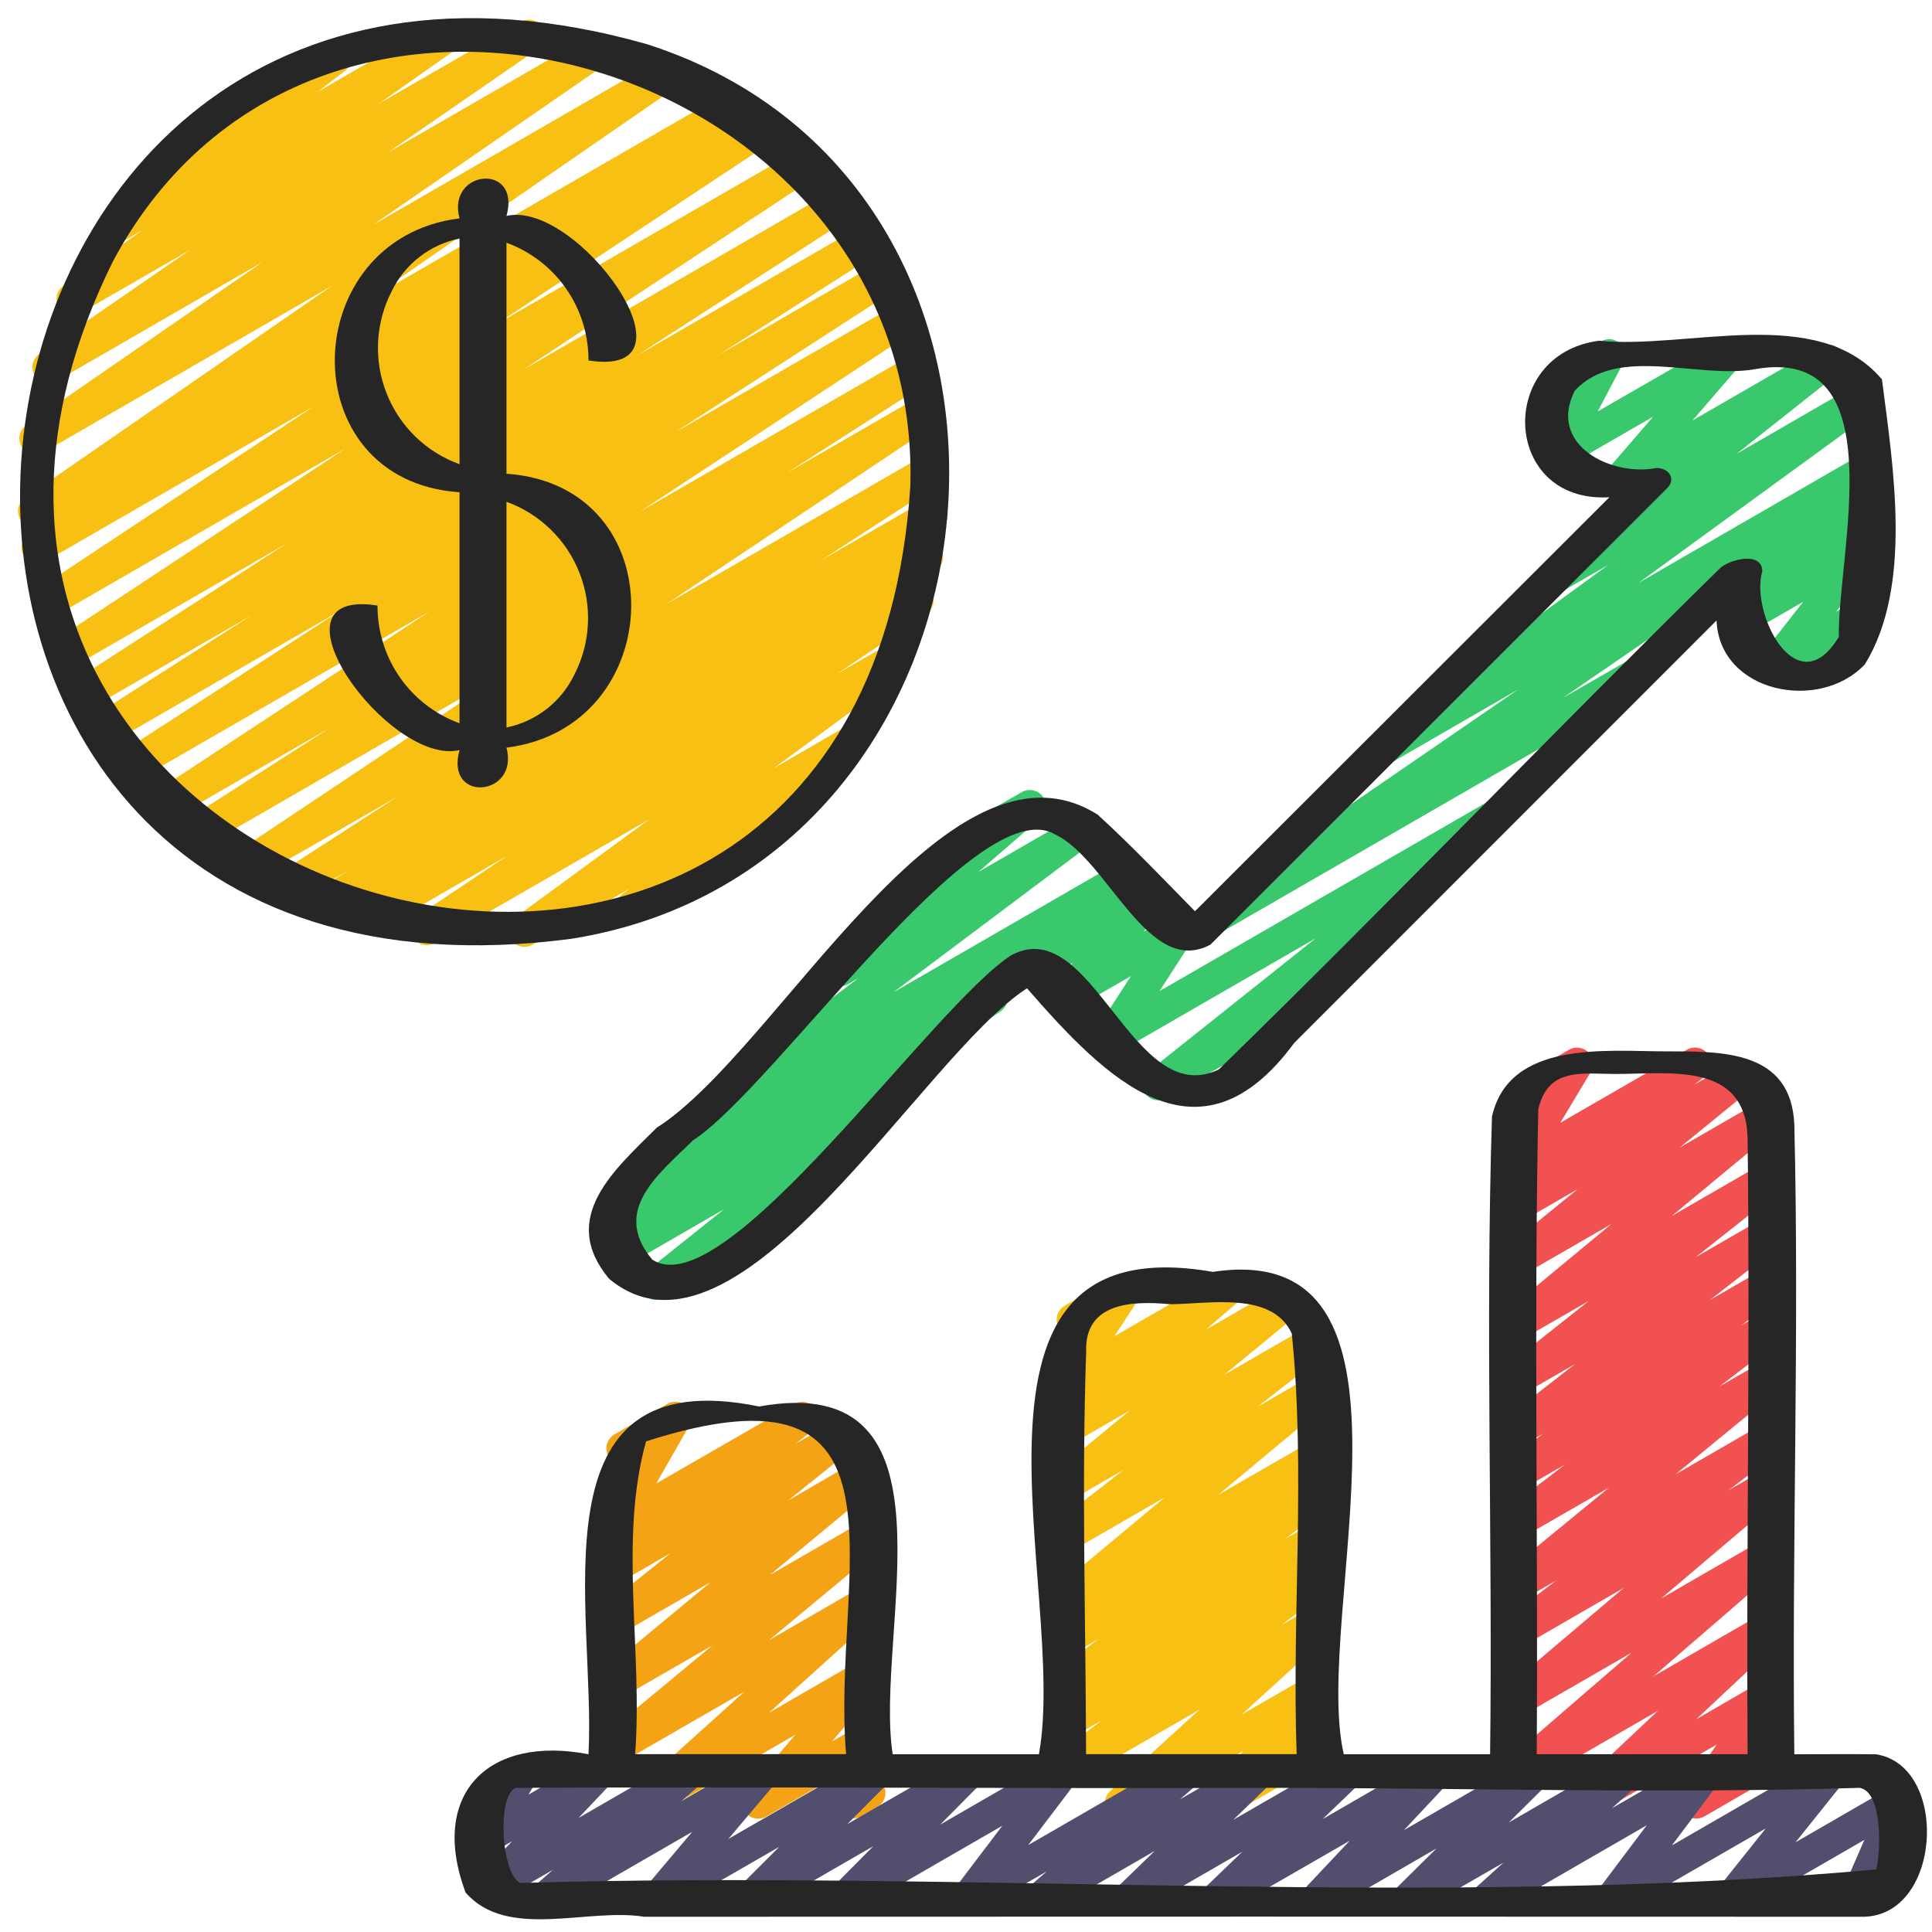
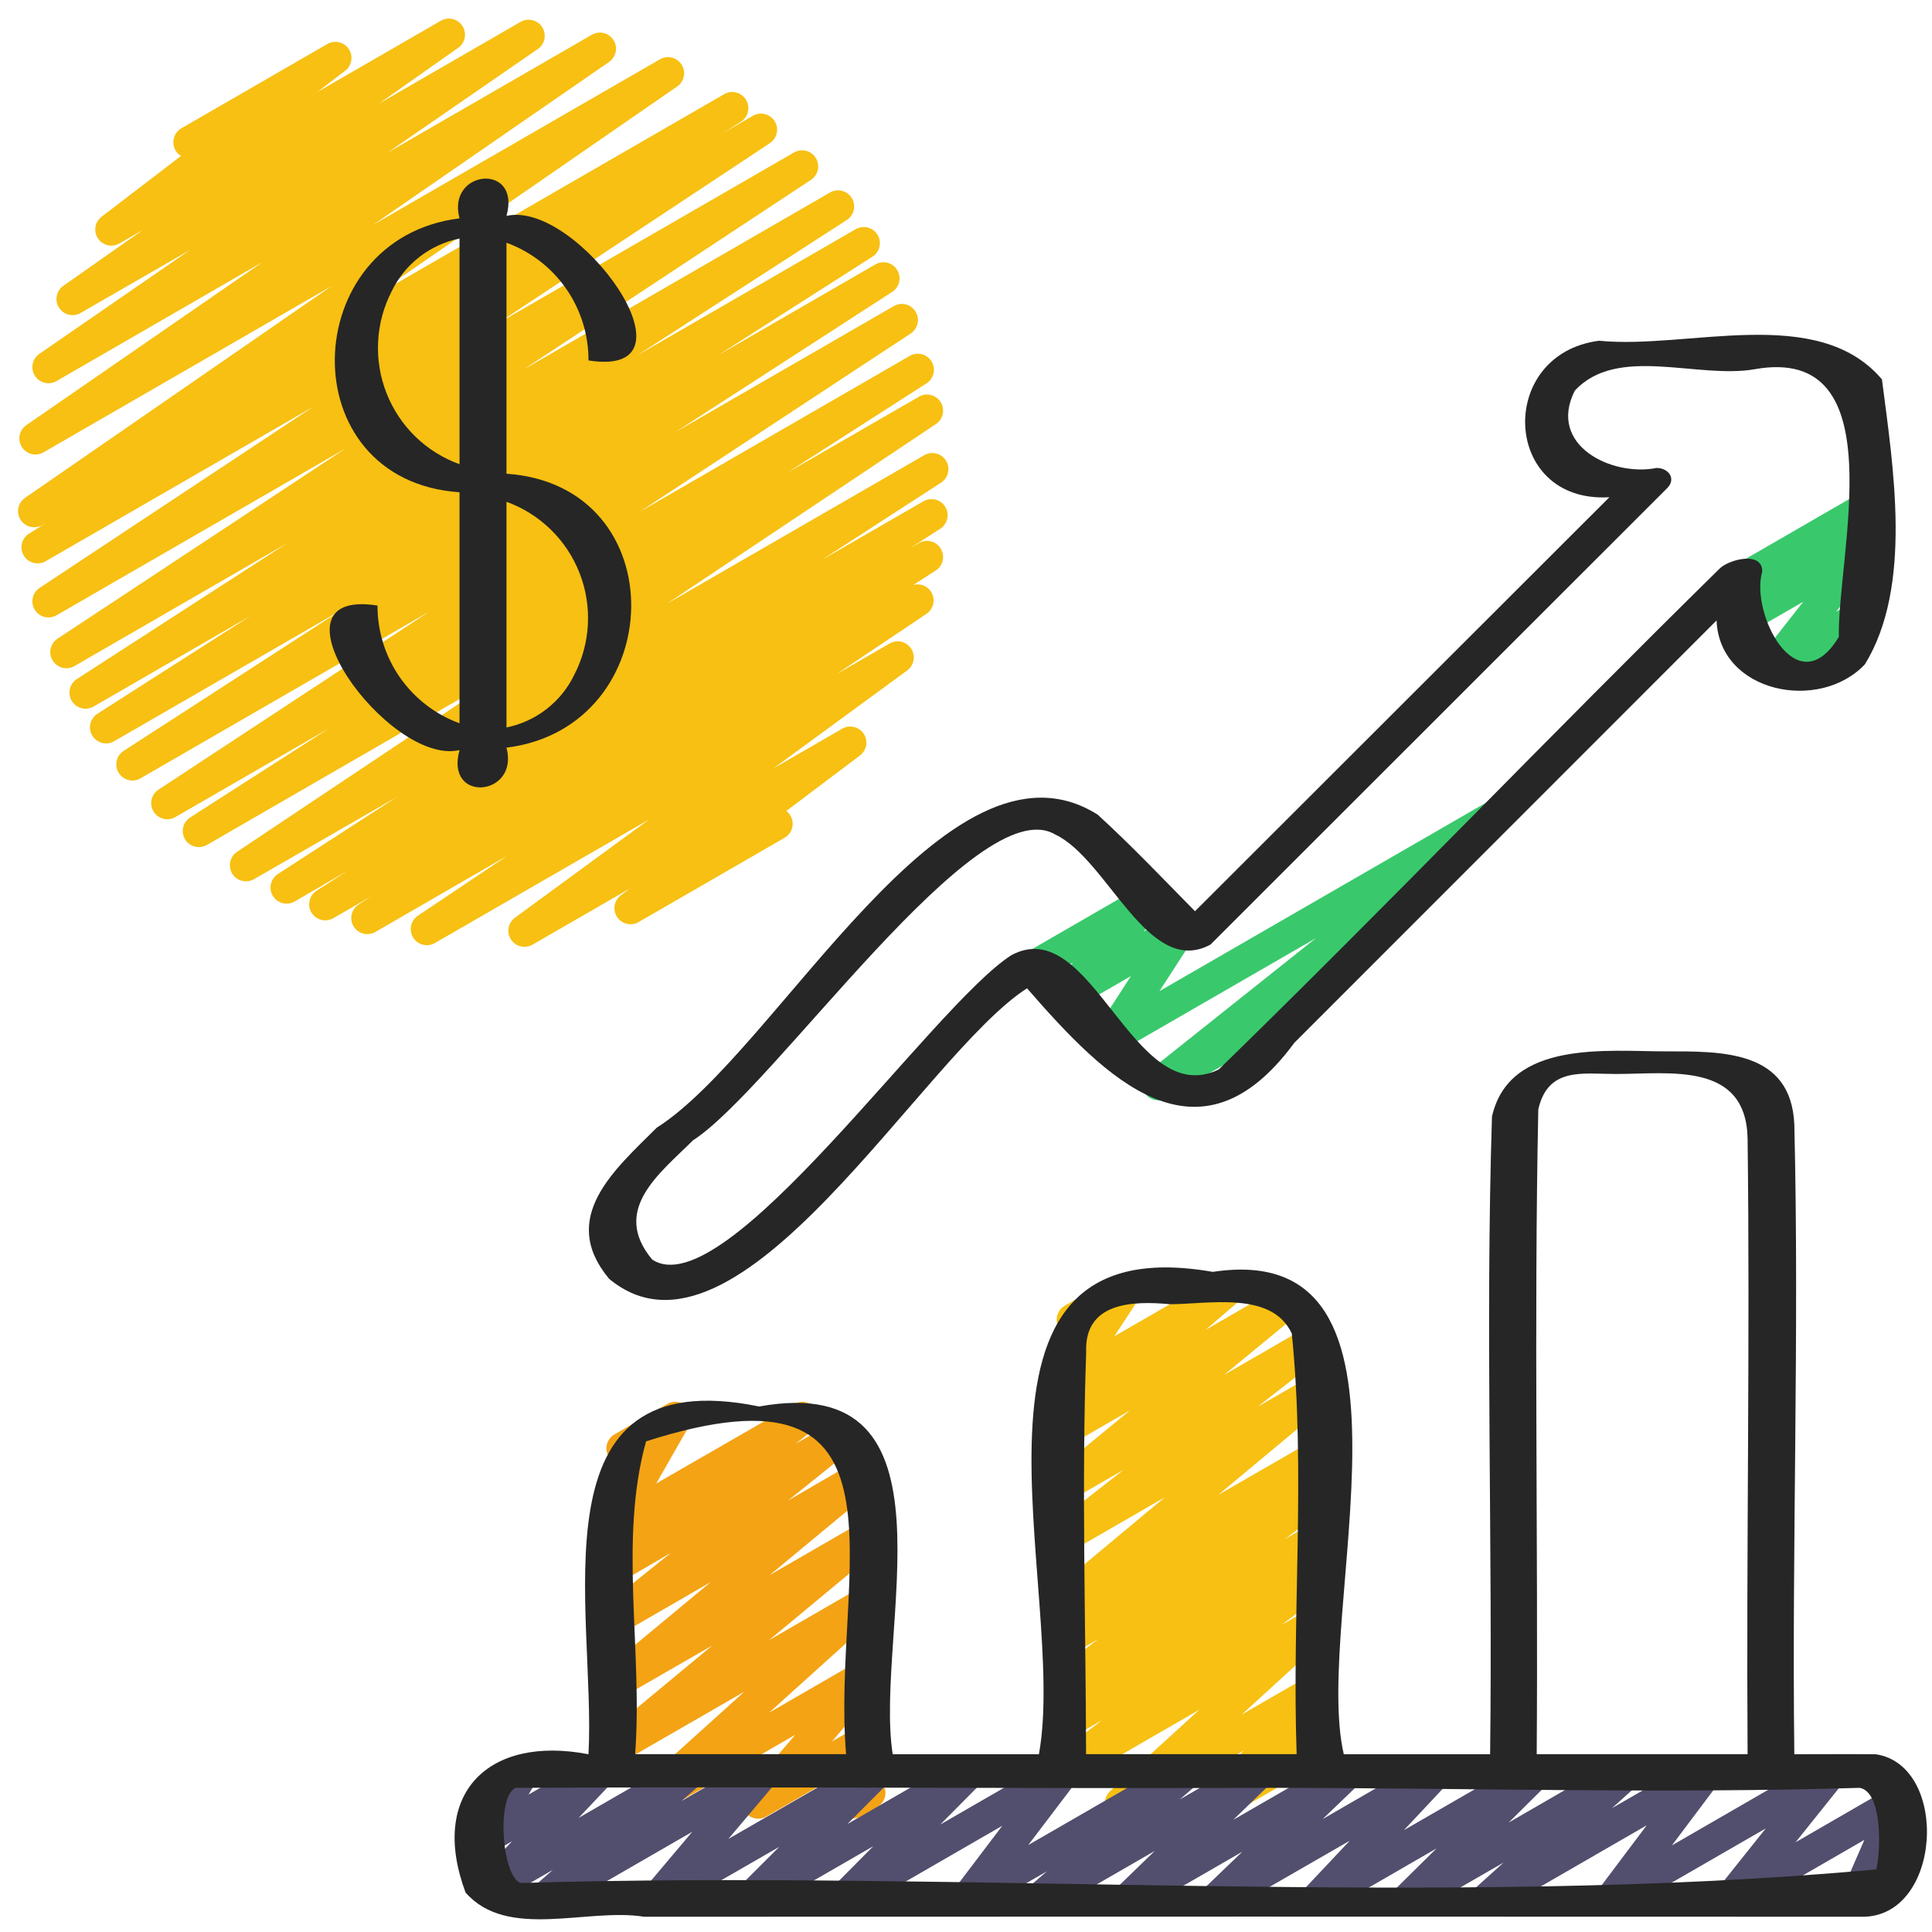
<svg xmlns="http://www.w3.org/2000/svg" width="65" height="65" viewBox="0 0 65 65" fill="none">
  <g clip-path="url(#clip0_88_1516)">
    <path d="M21.689 61.208C21.58 61.208 21.473 61.175 21.383 61.113C21.293 61.05 21.224 60.963 21.185 60.861C21.146 60.758 21.139 60.647 21.164 60.541C21.189 60.434 21.246 60.338 21.328 60.265L25.044 56.914L20.887 59.31C20.769 59.377 20.631 59.397 20.5 59.367C20.368 59.337 20.253 59.259 20.175 59.148C20.098 59.038 20.065 58.902 20.083 58.769C20.101 58.635 20.167 58.512 20.27 58.425L23.968 55.358L20.887 57.133C20.769 57.199 20.631 57.219 20.5 57.189C20.368 57.16 20.253 57.082 20.175 56.971C20.098 56.86 20.065 56.725 20.083 56.591C20.101 56.457 20.167 56.335 20.27 56.248L23.911 53.228L20.887 54.975C20.768 55.042 20.629 55.062 20.497 55.032C20.365 55.001 20.248 54.922 20.172 54.809C20.095 54.697 20.064 54.56 20.083 54.426C20.103 54.291 20.172 54.169 20.278 54.083L22.568 52.248L20.887 53.223C20.768 53.291 20.628 53.312 20.495 53.281C20.362 53.25 20.246 53.17 20.169 53.057C20.093 52.944 20.061 52.806 20.082 52.672C20.102 52.537 20.173 52.414 20.28 52.329L20.854 51.875C20.75 51.927 20.631 51.944 20.517 51.923C20.402 51.902 20.297 51.845 20.218 51.76C20.138 51.675 20.088 51.566 20.075 51.45C20.062 51.335 20.087 51.218 20.146 51.117L21.256 49.173L21.195 49.207C21.072 49.272 20.928 49.286 20.793 49.247C20.659 49.209 20.545 49.119 20.475 48.998C20.405 48.877 20.385 48.734 20.418 48.598C20.451 48.463 20.536 48.345 20.654 48.27L22.449 47.234C22.551 47.174 22.671 47.15 22.788 47.166C22.906 47.181 23.015 47.235 23.099 47.319C23.183 47.403 23.237 47.511 23.253 47.629C23.269 47.746 23.246 47.866 23.188 47.969L22.077 49.912L26.728 47.233C26.846 47.167 26.985 47.148 27.117 47.179C27.249 47.21 27.364 47.289 27.441 47.401C27.517 47.514 27.548 47.65 27.529 47.784C27.509 47.919 27.44 48.04 27.335 48.126L26.769 48.573L28.196 47.75C28.314 47.682 28.454 47.66 28.587 47.691C28.72 47.721 28.837 47.8 28.914 47.913C28.991 48.026 29.023 48.163 29.003 48.299C28.983 48.434 28.912 48.556 28.806 48.642L26.515 50.483L28.925 49.085C29.042 49.017 29.181 48.996 29.313 49.026C29.445 49.055 29.562 49.133 29.639 49.244C29.717 49.355 29.75 49.492 29.732 49.626C29.714 49.76 29.646 49.883 29.543 49.97L25.898 52.99L28.954 51.227C29.072 51.159 29.211 51.137 29.343 51.167C29.476 51.197 29.592 51.275 29.67 51.386C29.747 51.498 29.78 51.634 29.762 51.769C29.743 51.903 29.675 52.026 29.571 52.113L25.874 55.182L28.96 53.4C29.075 53.337 29.209 53.318 29.337 53.347C29.465 53.376 29.578 53.45 29.655 53.556C29.733 53.662 29.769 53.792 29.758 53.923C29.746 54.053 29.688 54.175 29.593 54.266L25.873 57.623L28.966 55.837C29.077 55.773 29.207 55.751 29.333 55.773C29.458 55.796 29.572 55.862 29.654 55.961C29.735 56.059 29.779 56.183 29.778 56.311C29.777 56.439 29.731 56.562 29.648 56.659L27.99 58.589L28.973 58.022C29.065 57.969 29.17 57.944 29.276 57.951C29.383 57.957 29.485 57.995 29.569 58.059C29.654 58.123 29.718 58.21 29.754 58.311C29.789 58.411 29.795 58.519 29.769 58.622L29.467 59.826C29.558 59.866 29.637 59.931 29.694 60.013C29.75 60.096 29.783 60.192 29.789 60.292C29.794 60.392 29.772 60.491 29.725 60.579C29.677 60.667 29.606 60.74 29.52 60.79L28.978 61.104C28.886 61.157 28.78 61.182 28.674 61.176C28.568 61.169 28.466 61.132 28.381 61.068C28.297 61.004 28.232 60.916 28.197 60.816C28.161 60.716 28.156 60.607 28.182 60.504L28.409 59.599L25.78 61.116C25.669 61.18 25.54 61.203 25.414 61.18C25.288 61.157 25.174 61.091 25.092 60.993C25.011 60.894 24.967 60.77 24.968 60.642C24.969 60.514 25.015 60.391 25.099 60.294L26.758 58.364L21.963 61.131C21.881 61.181 21.786 61.208 21.689 61.208Z" fill="#F4A314" />
    <path d="M37.715 61.201C37.606 61.2 37.499 61.167 37.41 61.105C37.32 61.044 37.251 60.956 37.211 60.854C37.172 60.753 37.164 60.642 37.189 60.535C37.214 60.429 37.27 60.333 37.351 60.259L40.352 57.521L36.053 60.002C35.934 60.07 35.793 60.09 35.659 60.059C35.525 60.027 35.408 59.945 35.332 59.831C35.256 59.716 35.227 59.577 35.25 59.441C35.273 59.305 35.347 59.183 35.456 59.1L37.081 57.872L36.052 58.465C35.932 58.534 35.791 58.553 35.656 58.521C35.522 58.488 35.405 58.406 35.33 58.29C35.255 58.174 35.227 58.034 35.251 57.898C35.276 57.762 35.352 57.641 35.463 57.559L35.912 57.234C35.791 57.264 35.663 57.252 35.55 57.199C35.436 57.145 35.345 57.054 35.291 56.941C35.237 56.828 35.224 56.7 35.254 56.579C35.284 56.457 35.355 56.35 35.455 56.275L36.959 55.142L36.053 55.665C35.933 55.733 35.791 55.753 35.657 55.72C35.523 55.688 35.407 55.605 35.331 55.489C35.256 55.373 35.228 55.233 35.252 55.097C35.277 54.962 35.353 54.84 35.464 54.758L35.89 54.449C35.772 54.473 35.649 54.457 35.541 54.403C35.433 54.349 35.346 54.261 35.294 54.153C35.242 54.044 35.228 53.921 35.254 53.803C35.279 53.686 35.343 53.58 35.436 53.503L39.189 50.375L36.053 52.184C35.934 52.25 35.795 52.27 35.663 52.238C35.531 52.206 35.416 52.126 35.34 52.013C35.264 51.901 35.233 51.763 35.254 51.629C35.275 51.495 35.345 51.373 35.451 51.288L37.808 49.447L36.053 50.459C35.936 50.525 35.798 50.545 35.667 50.514C35.536 50.484 35.421 50.406 35.344 50.295C35.267 50.184 35.235 50.049 35.252 49.916C35.27 49.782 35.336 49.66 35.439 49.573L38.014 47.452L36.053 48.584C35.936 48.652 35.798 48.673 35.666 48.644C35.534 48.615 35.418 48.538 35.34 48.428C35.262 48.318 35.228 48.182 35.245 48.048C35.261 47.914 35.328 47.791 35.43 47.703L36.553 46.74L36.053 47.029C35.948 47.091 35.825 47.115 35.704 47.097C35.583 47.08 35.472 47.021 35.389 46.931C35.306 46.843 35.254 46.728 35.243 46.607C35.233 46.486 35.263 46.365 35.33 46.263L36.208 44.928C36.082 44.956 35.95 44.938 35.836 44.877C35.722 44.815 35.634 44.716 35.587 44.595C35.54 44.475 35.538 44.342 35.581 44.22C35.623 44.098 35.708 43.995 35.82 43.93L37.615 42.895C37.721 42.834 37.844 42.81 37.964 42.828C38.085 42.846 38.196 42.903 38.279 42.992C38.363 43.081 38.414 43.195 38.425 43.316C38.436 43.437 38.406 43.559 38.339 43.66L37.491 44.958L41.058 42.9C41.175 42.834 41.312 42.813 41.443 42.843C41.574 42.872 41.69 42.949 41.767 43.058C41.845 43.168 41.879 43.302 41.863 43.435C41.847 43.569 41.782 43.691 41.681 43.78L40.559 44.743L43.145 43.25C43.262 43.183 43.401 43.163 43.532 43.193C43.664 43.223 43.78 43.301 43.857 43.412C43.934 43.523 43.967 43.659 43.949 43.793C43.931 43.927 43.864 44.049 43.76 44.136L41.181 46.258L44.062 44.595C44.181 44.529 44.32 44.51 44.452 44.542C44.584 44.574 44.7 44.654 44.776 44.766C44.851 44.879 44.882 45.016 44.861 45.151C44.841 45.285 44.771 45.406 44.665 45.491L42.306 47.333L44.116 46.288C44.234 46.221 44.371 46.201 44.503 46.231C44.634 46.261 44.749 46.339 44.827 46.449C44.904 46.56 44.937 46.695 44.92 46.828C44.903 46.962 44.836 47.084 44.734 47.172L40.981 50.298L44.123 48.487C44.243 48.419 44.385 48.399 44.519 48.431C44.653 48.464 44.77 48.547 44.845 48.662C44.92 48.778 44.948 48.918 44.924 49.054C44.899 49.19 44.823 49.312 44.712 49.394L44.29 49.7C44.41 49.675 44.536 49.693 44.645 49.749C44.755 49.805 44.842 49.897 44.892 50.009C44.943 50.121 44.953 50.247 44.923 50.366C44.892 50.485 44.822 50.59 44.723 50.664L43.225 51.783L44.132 51.259C44.252 51.191 44.393 51.171 44.528 51.203C44.662 51.236 44.778 51.319 44.854 51.435C44.929 51.55 44.957 51.691 44.932 51.827C44.908 51.962 44.832 52.084 44.721 52.166L44.272 52.491C44.394 52.459 44.522 52.471 44.636 52.524C44.75 52.577 44.842 52.668 44.896 52.781C44.95 52.894 44.964 53.022 44.934 53.144C44.904 53.265 44.833 53.373 44.733 53.448L43.108 54.676L44.139 54.081C44.255 54.017 44.389 53.997 44.518 54.025C44.647 54.053 44.761 54.127 44.84 54.234C44.918 54.34 44.954 54.471 44.942 54.603C44.931 54.734 44.871 54.857 44.775 54.948L41.776 57.685L44.144 56.318C44.255 56.254 44.385 56.231 44.512 56.254C44.638 56.277 44.752 56.344 44.834 56.443C44.915 56.543 44.959 56.668 44.957 56.796C44.955 56.925 44.907 57.048 44.822 57.145L43.606 58.529L44.148 58.217C44.242 58.163 44.35 58.138 44.458 58.146C44.566 58.153 44.669 58.193 44.755 58.26C44.84 58.328 44.903 58.419 44.936 58.522C44.968 58.625 44.97 58.736 44.939 58.84L44.652 59.802C44.741 59.844 44.818 59.91 44.873 59.992C44.928 60.075 44.959 60.171 44.963 60.27C44.968 60.369 44.944 60.467 44.897 60.554C44.849 60.64 44.779 60.712 44.693 60.762L44.112 61.097C44.018 61.151 43.91 61.176 43.802 61.168C43.694 61.16 43.591 61.12 43.505 61.053C43.42 60.986 43.357 60.895 43.324 60.792C43.291 60.689 43.29 60.578 43.321 60.474L43.512 59.835L41.305 61.108C41.194 61.172 41.063 61.195 40.937 61.172C40.81 61.149 40.696 61.082 40.615 60.983C40.533 60.883 40.49 60.758 40.492 60.63C40.494 60.501 40.542 60.377 40.627 60.281L41.84 58.899L37.992 61.121C37.909 61.172 37.813 61.2 37.715 61.201Z" fill="#F7C012" />
-     <path d="M53.273 61.2C53.164 61.2 53.059 61.167 52.969 61.106C52.879 61.045 52.81 60.958 52.77 60.857C52.73 60.757 52.722 60.646 52.745 60.54C52.769 60.434 52.824 60.338 52.903 60.264L55.783 57.555L51.22 60.193C51.103 60.259 50.967 60.279 50.836 60.25C50.706 60.221 50.59 60.145 50.513 60.036C50.435 59.927 50.4 59.793 50.416 59.66C50.431 59.527 50.495 59.404 50.595 59.316L54.893 55.603L51.22 57.722C51.103 57.79 50.965 57.812 50.833 57.783C50.701 57.754 50.584 57.677 50.506 57.566C50.428 57.455 50.394 57.319 50.412 57.185C50.429 57.051 50.496 56.928 50.599 56.84L54.63 53.423L51.22 55.392C51.101 55.458 50.961 55.477 50.828 55.445C50.696 55.413 50.58 55.332 50.505 55.218C50.429 55.105 50.4 54.966 50.422 54.832C50.444 54.697 50.516 54.575 50.623 54.492L52.356 53.174L51.218 53.831C51.1 53.898 50.962 53.918 50.83 53.888C50.698 53.858 50.582 53.78 50.505 53.668C50.428 53.557 50.395 53.421 50.413 53.287C50.432 53.153 50.499 53.03 50.604 52.944L54.131 50.05L51.22 51.728C51.101 51.795 50.961 51.815 50.828 51.783C50.696 51.751 50.58 51.67 50.504 51.557C50.428 51.444 50.398 51.306 50.419 51.171C50.441 51.036 50.513 50.914 50.62 50.83L52.65 49.275L51.222 50.099C51.103 50.168 50.961 50.188 50.827 50.157C50.693 50.125 50.575 50.043 50.499 49.928C50.423 49.813 50.394 49.673 50.418 49.537C50.441 49.401 50.516 49.279 50.626 49.196L51.926 48.228L51.227 48.632C51.108 48.7 50.968 48.72 50.834 48.689C50.701 48.657 50.585 48.577 50.508 48.463C50.432 48.35 50.402 48.212 50.423 48.076C50.445 47.941 50.517 47.819 50.624 47.735L52.989 45.893L51.227 46.91C51.108 46.978 50.968 46.999 50.835 46.968C50.702 46.938 50.586 46.858 50.509 46.745C50.432 46.632 50.401 46.494 50.422 46.359C50.442 46.224 50.513 46.102 50.62 46.017L53.455 43.767L51.22 45.057C51.102 45.125 50.964 45.146 50.831 45.116C50.699 45.087 50.582 45.008 50.505 44.897C50.427 44.786 50.394 44.649 50.413 44.515C50.431 44.38 50.499 44.257 50.604 44.171L54.214 41.181L51.22 42.908C51.102 42.975 50.964 42.995 50.831 42.965C50.699 42.935 50.583 42.857 50.506 42.745C50.429 42.633 50.396 42.497 50.415 42.362C50.434 42.228 50.502 42.105 50.607 42.019L53.083 40.005L51.225 41.077C51.107 41.143 50.968 41.163 50.836 41.131C50.705 41.1 50.589 41.021 50.513 40.909C50.437 40.797 50.405 40.66 50.425 40.526C50.444 40.392 50.514 40.27 50.619 40.184L51.08 39.817C50.977 39.841 50.868 39.835 50.769 39.798C50.669 39.761 50.582 39.695 50.519 39.61C50.456 39.524 50.42 39.421 50.415 39.315C50.41 39.209 50.436 39.103 50.491 39.012L51.518 37.299C51.393 37.364 51.247 37.377 51.113 37.336C50.978 37.295 50.864 37.204 50.796 37.081C50.727 36.958 50.71 36.813 50.747 36.677C50.783 36.541 50.871 36.424 50.993 36.352L52.788 35.317C52.892 35.257 53.012 35.234 53.13 35.251C53.249 35.267 53.358 35.322 53.442 35.407C53.526 35.492 53.579 35.603 53.594 35.721C53.608 35.84 53.583 35.96 53.522 36.063L52.495 37.775L56.754 35.317C56.872 35.248 57.012 35.227 57.145 35.258C57.278 35.288 57.395 35.367 57.472 35.48C57.549 35.593 57.581 35.731 57.561 35.866C57.541 36.001 57.47 36.124 57.364 36.209L57.021 36.482L58.37 35.703C58.488 35.636 58.627 35.615 58.759 35.646C58.891 35.676 59.007 35.754 59.084 35.866C59.162 35.978 59.194 36.114 59.175 36.249C59.156 36.383 59.088 36.505 58.983 36.592L56.513 38.607L59.239 37.034C59.356 36.967 59.494 36.947 59.626 36.977C59.757 37.007 59.873 37.085 59.95 37.196C60.027 37.306 60.06 37.442 60.043 37.576C60.025 37.709 59.958 37.832 59.855 37.919L56.248 40.908L59.287 39.154C59.405 39.087 59.544 39.068 59.676 39.099C59.808 39.13 59.923 39.21 59.999 39.322C60.075 39.434 60.107 39.571 60.087 39.705C60.068 39.839 59.998 39.961 59.893 40.047L57.048 42.299L59.285 41.008C59.404 40.942 59.543 40.923 59.675 40.955C59.808 40.986 59.923 41.067 59.999 41.179C60.075 41.292 60.105 41.429 60.085 41.563C60.064 41.698 59.994 41.819 59.888 41.904L57.525 43.74L59.287 42.723C59.406 42.656 59.547 42.636 59.68 42.669C59.813 42.701 59.93 42.782 60.005 42.897C60.081 43.012 60.11 43.151 60.087 43.286C60.064 43.421 59.99 43.543 59.881 43.626L58.581 44.594L59.284 44.189C59.403 44.122 59.543 44.103 59.676 44.134C59.809 44.166 59.925 44.247 60 44.36C60.076 44.474 60.106 44.612 60.085 44.746C60.063 44.881 59.992 45.003 59.885 45.087L57.853 46.645L59.287 45.817C59.404 45.749 59.543 45.728 59.676 45.758C59.809 45.787 59.926 45.866 60.003 45.977C60.081 46.089 60.113 46.226 60.094 46.361C60.076 46.495 60.007 46.618 59.902 46.705L56.377 49.6L59.289 47.919C59.408 47.851 59.548 47.831 59.682 47.863C59.816 47.895 59.932 47.976 60.008 48.09C60.084 48.204 60.114 48.343 60.091 48.479C60.069 48.614 59.995 48.736 59.887 48.819L58.153 50.139L59.297 49.479C59.414 49.411 59.553 49.39 59.685 49.419C59.817 49.448 59.934 49.525 60.012 49.636C60.09 49.746 60.123 49.882 60.106 50.016C60.089 50.15 60.022 50.273 59.919 50.361L55.889 53.777L59.301 51.807C59.417 51.74 59.555 51.719 59.686 51.748C59.818 51.776 59.934 51.853 60.012 51.963C60.09 52.072 60.124 52.207 60.108 52.341C60.093 52.474 60.027 52.597 59.926 52.686L55.63 56.398L59.304 54.275C59.419 54.206 59.556 54.182 59.688 54.209C59.82 54.235 59.938 54.309 60.017 54.418C60.097 54.526 60.134 54.66 60.121 54.794C60.108 54.927 60.045 55.051 59.945 55.142L57.067 57.845L59.307 56.545C59.414 56.483 59.538 56.46 59.659 56.479C59.781 56.497 59.892 56.557 59.975 56.647C60.059 56.737 60.109 56.853 60.117 56.976C60.126 57.098 60.093 57.22 60.023 57.321L58.886 58.967L59.31 58.722C59.372 58.683 59.441 58.657 59.513 58.645C59.585 58.633 59.659 58.636 59.73 58.653C59.801 58.67 59.867 58.702 59.926 58.746C59.984 58.79 60.033 58.845 60.07 58.908C60.106 58.971 60.13 59.041 60.139 59.114C60.148 59.186 60.142 59.26 60.121 59.33C60.101 59.4 60.066 59.466 60.02 59.522C59.974 59.579 59.917 59.625 59.852 59.659L57.341 61.112C57.234 61.173 57.11 61.196 56.989 61.178C56.867 61.159 56.756 61.1 56.673 61.009C56.59 60.919 56.539 60.803 56.531 60.681C56.522 60.558 56.555 60.436 56.625 60.335L57.76 58.692L53.544 61.127C53.462 61.175 53.368 61.2 53.273 61.2Z" fill="#F25151" />
    <path d="M18.309 64.426C18.198 64.426 18.09 64.393 17.999 64.33C17.908 64.267 17.838 64.178 17.799 64.074C17.761 63.971 17.755 63.858 17.782 63.751C17.809 63.643 17.869 63.547 17.952 63.475L18.602 62.909L16.785 63.958C16.673 64.022 16.541 64.044 16.413 64.019C16.286 63.995 16.172 63.925 16.091 63.823C16.011 63.722 15.97 63.594 15.975 63.465C15.981 63.335 16.033 63.212 16.121 63.117L17.23 61.947L16.556 62.335C16.452 62.394 16.332 62.418 16.214 62.402C16.096 62.386 15.986 62.331 15.902 62.247C15.818 62.162 15.764 62.053 15.749 61.934C15.734 61.816 15.758 61.696 15.818 61.593L16.237 60.873C16.13 60.851 16.031 60.797 15.955 60.718C15.879 60.639 15.828 60.538 15.81 60.43C15.792 60.322 15.807 60.211 15.854 60.111C15.901 60.012 15.977 59.929 16.072 59.874L17.329 59.148C17.433 59.088 17.553 59.065 17.671 59.08C17.789 59.096 17.899 59.15 17.983 59.235C18.067 59.319 18.121 59.429 18.137 59.547C18.152 59.666 18.128 59.786 18.068 59.889L17.783 60.375L19.91 59.15C20.022 59.086 20.154 59.064 20.282 59.088C20.409 59.113 20.523 59.183 20.604 59.284C20.684 59.386 20.725 59.513 20.72 59.643C20.714 59.773 20.663 59.896 20.574 59.991L19.466 61.161L22.951 59.15C23.067 59.083 23.204 59.062 23.336 59.091C23.467 59.119 23.583 59.196 23.661 59.305C23.739 59.415 23.774 59.549 23.758 59.683C23.742 59.816 23.678 59.939 23.577 60.028L22.927 60.594L25.426 59.15C25.536 59.087 25.666 59.064 25.791 59.086C25.916 59.109 26.029 59.174 26.111 59.272C26.193 59.37 26.238 59.493 26.238 59.62C26.237 59.747 26.192 59.87 26.111 59.968L24.505 61.869L29.222 59.15C29.336 59.087 29.468 59.068 29.595 59.095C29.722 59.121 29.835 59.193 29.913 59.296C29.992 59.399 30.031 59.527 30.024 59.656C30.016 59.786 29.962 59.908 29.872 60.002L28.509 61.367L32.353 59.15C32.467 59.084 32.6 59.062 32.729 59.088C32.857 59.113 32.972 59.185 33.053 59.289C33.133 59.392 33.172 59.522 33.164 59.653C33.156 59.784 33.101 59.907 33.008 60L31.634 61.385L35.508 59.15C35.616 59.087 35.743 59.064 35.866 59.084C35.99 59.104 36.102 59.166 36.185 59.26C36.268 59.354 36.316 59.474 36.321 59.599C36.325 59.724 36.286 59.846 36.211 59.946L34.594 62.075L39.661 59.15C39.778 59.083 39.915 59.062 40.047 59.09C40.178 59.119 40.294 59.196 40.372 59.306C40.45 59.415 40.485 59.55 40.469 59.684C40.453 59.817 40.388 59.94 40.286 60.029L39.693 60.541L42.102 59.15C42.216 59.082 42.352 59.059 42.482 59.084C42.613 59.11 42.73 59.183 42.81 59.289C42.89 59.395 42.929 59.527 42.918 59.659C42.907 59.792 42.848 59.916 42.752 60.008L41.492 61.226L45.091 59.15C45.205 59.081 45.341 59.057 45.473 59.082C45.604 59.108 45.721 59.181 45.802 59.287C45.883 59.394 45.921 59.527 45.91 59.66C45.898 59.793 45.838 59.917 45.741 60.009L44.499 61.201L48.06 59.142C48.173 59.077 48.305 59.055 48.433 59.079C48.56 59.103 48.675 59.173 48.756 59.274C48.837 59.376 48.878 59.504 48.873 59.634C48.867 59.764 48.815 59.887 48.726 59.982L47.234 61.573L51.434 59.15C51.548 59.086 51.681 59.065 51.809 59.092C51.937 59.118 52.051 59.19 52.13 59.294C52.209 59.398 52.248 59.527 52.24 59.657C52.231 59.788 52.176 59.911 52.084 60.004L50.759 61.317L54.508 59.15C54.623 59.088 54.757 59.07 54.885 59.099C55.012 59.128 55.125 59.202 55.202 59.308C55.279 59.413 55.315 59.543 55.304 59.674C55.293 59.804 55.235 59.926 55.141 60.017L54.234 60.834L57.159 59.146C57.267 59.084 57.393 59.061 57.516 59.081C57.639 59.102 57.751 59.163 57.834 59.257C57.916 59.35 57.964 59.469 57.969 59.593C57.974 59.718 57.937 59.84 57.862 59.94L56.249 62.087L61.341 59.146C61.45 59.083 61.578 59.06 61.702 59.081C61.826 59.103 61.939 59.166 62.021 59.262C62.103 59.357 62.15 59.478 62.152 59.604C62.155 59.73 62.113 59.853 62.035 59.952L60.41 61.981L63.597 60.139C63.696 60.082 63.81 60.058 63.923 60.069C64.036 60.081 64.143 60.128 64.228 60.204C64.313 60.279 64.372 60.38 64.397 60.491C64.421 60.602 64.41 60.718 64.365 60.823L63.597 62.59C63.723 62.527 63.867 62.516 64.001 62.558C64.135 62.6 64.247 62.692 64.314 62.815C64.381 62.938 64.398 63.082 64.361 63.217C64.324 63.352 64.237 63.468 64.116 63.54L62.725 64.35C62.627 64.407 62.513 64.431 62.399 64.42C62.286 64.408 62.179 64.361 62.094 64.285C62.01 64.21 61.95 64.109 61.926 63.998C61.901 63.887 61.912 63.771 61.957 63.666L62.724 61.901L58.482 64.35C58.373 64.412 58.245 64.434 58.121 64.413C57.998 64.391 57.885 64.328 57.803 64.232C57.721 64.137 57.675 64.016 57.672 63.891C57.67 63.765 57.711 63.643 57.788 63.544L59.407 61.515L54.492 64.35C54.384 64.412 54.258 64.436 54.134 64.415C54.011 64.395 53.899 64.334 53.816 64.24C53.733 64.147 53.685 64.028 53.68 63.903C53.675 63.778 53.713 63.656 53.788 63.556L55.402 61.41L50.31 64.35C50.195 64.412 50.061 64.43 49.934 64.401C49.806 64.372 49.694 64.298 49.617 64.192C49.539 64.086 49.503 63.956 49.514 63.826C49.526 63.696 49.584 63.574 49.678 63.483L50.584 62.666L47.656 64.35C47.542 64.414 47.409 64.435 47.281 64.408C47.153 64.382 47.039 64.31 46.96 64.206C46.88 64.102 46.842 63.973 46.85 63.842C46.859 63.712 46.914 63.589 47.006 63.496L48.33 62.188L44.583 64.354C44.47 64.419 44.338 64.441 44.211 64.416C44.084 64.391 43.969 64.322 43.889 64.221C43.809 64.119 43.767 63.992 43.772 63.862C43.778 63.733 43.829 63.609 43.917 63.515L45.411 61.929L41.206 64.35C41.091 64.419 40.955 64.443 40.824 64.418C40.693 64.392 40.575 64.319 40.495 64.213C40.414 64.106 40.376 63.973 40.387 63.84C40.398 63.707 40.458 63.582 40.556 63.491L41.797 62.299L38.242 64.35C38.127 64.418 37.992 64.441 37.861 64.416C37.731 64.39 37.614 64.317 37.534 64.211C37.453 64.105 37.415 63.973 37.426 63.84C37.436 63.708 37.496 63.584 37.592 63.492L38.85 62.273L35.251 64.35C35.134 64.416 34.997 64.436 34.866 64.407C34.736 64.378 34.62 64.302 34.542 64.192C34.465 64.083 34.431 63.949 34.446 63.816C34.462 63.682 34.526 63.56 34.627 63.471L35.223 62.958L32.809 64.35C32.701 64.412 32.574 64.435 32.451 64.415C32.328 64.394 32.215 64.332 32.133 64.239C32.05 64.145 32.002 64.025 31.998 63.901C31.993 63.776 32.032 63.653 32.107 63.554L33.722 61.425L28.655 64.35C28.542 64.412 28.41 64.431 28.284 64.404C28.157 64.377 28.045 64.306 27.966 64.203C27.888 64.1 27.849 63.973 27.856 63.844C27.863 63.715 27.916 63.593 28.006 63.499L29.382 62.113L25.502 64.35C25.388 64.412 25.256 64.432 25.129 64.405C25.002 64.378 24.889 64.307 24.811 64.204C24.732 64.101 24.693 63.973 24.7 63.843C24.708 63.714 24.762 63.592 24.852 63.498L26.217 62.135L22.369 64.35C22.259 64.413 22.13 64.435 22.005 64.412C21.88 64.389 21.767 64.324 21.686 64.226C21.604 64.129 21.56 64.006 21.56 63.879C21.559 63.752 21.604 63.63 21.685 63.532L23.289 61.63L18.575 64.35C18.494 64.398 18.402 64.424 18.309 64.426Z" fill="#524E6D" />
-     <path d="M22.085 43.736C21.972 43.737 21.862 43.702 21.771 43.637C21.679 43.572 21.609 43.48 21.572 43.374C21.535 43.268 21.532 43.153 21.563 43.045C21.594 42.937 21.658 42.841 21.746 42.771L24.363 40.681L21.101 42.564C20.98 42.635 20.836 42.655 20.699 42.622C20.563 42.588 20.445 42.503 20.37 42.384C20.296 42.265 20.27 42.122 20.299 41.985C20.328 41.847 20.409 41.727 20.525 41.648L20.877 41.409C20.753 41.474 20.609 41.489 20.475 41.45C20.341 41.411 20.227 41.321 20.157 41.2C20.087 41.08 20.066 40.936 20.099 40.8C20.133 40.665 20.217 40.547 20.335 40.472L22.935 38.748L22.827 38.807C22.707 38.876 22.566 38.896 22.433 38.864C22.299 38.833 22.182 38.751 22.106 38.636C22.03 38.522 22 38.382 22.023 38.246C22.046 38.111 22.12 37.989 22.23 37.906L28.885 32.906L28.523 33.114C28.406 33.18 28.27 33.2 28.139 33.171C28.008 33.142 27.893 33.066 27.815 32.957C27.738 32.848 27.703 32.714 27.718 32.581C27.734 32.448 27.797 32.325 27.898 32.237L32.149 28.553C32.077 28.429 32.058 28.282 32.095 28.143C32.132 28.005 32.222 27.887 32.346 27.815L34.377 26.65C34.494 26.583 34.631 26.562 34.762 26.591C34.894 26.619 35.01 26.696 35.087 26.805C35.166 26.915 35.2 27.049 35.185 27.183C35.169 27.316 35.105 27.439 35.003 27.527L32.913 29.339L36.113 27.491C36.232 27.422 36.373 27.402 36.507 27.434C36.641 27.465 36.758 27.547 36.834 27.662C36.91 27.776 36.939 27.916 36.916 28.051C36.893 28.187 36.819 28.309 36.71 28.392L30.052 33.389L37.652 29.002C37.774 28.931 37.919 28.911 38.056 28.945C38.192 28.979 38.31 29.066 38.384 29.186C38.459 29.305 38.483 29.449 38.453 29.587C38.422 29.725 38.34 29.845 38.222 29.923L33.492 33.057C33.627 33.09 33.743 33.174 33.817 33.292C33.892 33.411 33.917 33.554 33.888 33.691C33.859 33.828 33.778 33.949 33.662 34.028L30.561 36.135C30.642 36.175 30.711 36.236 30.763 36.311C30.814 36.386 30.846 36.472 30.855 36.562C30.865 36.653 30.851 36.744 30.816 36.827C30.781 36.911 30.726 36.985 30.655 37.041L26.322 40.508C26.38 40.551 26.428 40.606 26.465 40.669C26.536 40.794 26.556 40.942 26.519 41.08C26.482 41.219 26.391 41.337 26.266 41.409L22.355 43.668C22.273 43.715 22.179 43.738 22.085 43.736Z" fill="#39C96C" />
    <path d="M38.971 37.019C38.858 37.019 38.748 36.984 38.656 36.919C38.564 36.854 38.495 36.762 38.458 36.656C38.42 36.549 38.417 36.434 38.449 36.326C38.48 36.218 38.544 36.122 38.633 36.052L44.266 31.567L37.602 35.413C37.498 35.474 37.375 35.498 37.255 35.481C37.135 35.463 37.025 35.405 36.942 35.317C36.858 35.228 36.806 35.115 36.794 34.993C36.783 34.872 36.813 34.751 36.879 34.648L38.049 32.839L36.123 33.952C36.011 34.016 35.881 34.039 35.754 34.016C35.627 33.992 35.513 33.925 35.432 33.825C35.35 33.725 35.307 33.6 35.31 33.471C35.313 33.343 35.361 33.219 35.447 33.123L36.097 32.388L35.113 32.957C35.051 32.996 34.982 33.023 34.91 33.035C34.838 33.046 34.764 33.044 34.694 33.026C34.623 33.009 34.556 32.977 34.497 32.933C34.439 32.89 34.39 32.834 34.353 32.771C34.317 32.708 34.294 32.638 34.285 32.565C34.276 32.493 34.282 32.419 34.302 32.349C34.323 32.279 34.357 32.214 34.403 32.157C34.449 32.1 34.507 32.054 34.571 32.02L38.444 29.783C38.556 29.719 38.686 29.696 38.813 29.719C38.94 29.742 39.054 29.81 39.135 29.91C39.217 30.009 39.26 30.135 39.257 30.263C39.254 30.392 39.206 30.515 39.12 30.612L38.47 31.346L39.454 30.777C39.559 30.718 39.68 30.696 39.799 30.713C39.918 30.731 40.028 30.788 40.111 30.875C40.195 30.962 40.246 31.074 40.259 31.194C40.271 31.313 40.243 31.434 40.18 31.536L39.009 33.346L50.026 26.987C50.145 26.919 50.284 26.899 50.417 26.93C50.549 26.96 50.666 27.04 50.742 27.153C50.819 27.265 50.85 27.402 50.83 27.537C50.81 27.672 50.74 27.794 50.634 27.88L44.484 32.774C44.571 32.781 44.655 32.809 44.729 32.856C44.802 32.903 44.863 32.967 44.906 33.043C44.978 33.167 44.997 33.314 44.96 33.453C44.923 33.591 44.833 33.71 44.709 33.782L39.242 36.942C39.16 36.991 39.066 37.017 38.971 37.019Z" fill="#39C96C" />
    <path d="M59.633 22.986C59.532 22.986 59.432 22.958 59.346 22.904C59.259 22.851 59.19 22.774 59.145 22.682C59.101 22.591 59.083 22.489 59.093 22.388C59.104 22.287 59.143 22.191 59.205 22.111L60.667 20.246L58.831 21.306C58.715 21.373 58.578 21.395 58.447 21.367C58.316 21.339 58.2 21.263 58.121 21.154C58.042 21.045 58.007 20.911 58.022 20.777C58.037 20.644 58.1 20.521 58.201 20.432L58.602 20.077C58.497 20.09 58.39 20.071 58.296 20.023C58.201 19.976 58.123 19.901 58.07 19.81C57.998 19.686 57.979 19.538 58.016 19.4C58.053 19.261 58.143 19.143 58.267 19.071L62.535 16.606C62.652 16.539 62.789 16.517 62.92 16.546C63.051 16.574 63.167 16.649 63.246 16.758C63.325 16.867 63.36 17.002 63.345 17.135C63.33 17.268 63.266 17.392 63.166 17.481L62.752 17.848C62.838 17.838 62.926 17.85 63.006 17.882C63.087 17.913 63.158 17.965 63.215 18.031C63.297 18.126 63.344 18.246 63.347 18.372C63.35 18.497 63.31 18.62 63.233 18.719L61.773 20.583L62.517 20.15C62.579 20.111 62.648 20.084 62.72 20.073C62.792 20.061 62.865 20.064 62.937 20.081C63.007 20.098 63.074 20.13 63.133 20.174C63.191 20.218 63.24 20.273 63.277 20.336C63.313 20.399 63.337 20.469 63.345 20.542C63.354 20.614 63.348 20.688 63.328 20.758C63.307 20.828 63.273 20.893 63.227 20.95C63.181 21.007 63.123 21.053 63.059 21.087L59.908 22.913C59.825 22.962 59.73 22.987 59.633 22.986Z" fill="#39C96C" />
-     <path d="M40.853 31.417C40.738 31.417 40.625 31.38 40.532 31.311C40.439 31.242 40.371 31.146 40.336 31.035C40.302 30.925 40.304 30.807 40.342 30.698C40.38 30.588 40.452 30.494 40.547 30.429L51.078 23.195L46.816 25.657C46.696 25.725 46.554 25.745 46.42 25.712C46.286 25.679 46.169 25.597 46.094 25.481C46.019 25.365 45.991 25.225 46.015 25.089C46.04 24.953 46.115 24.832 46.227 24.75L54.106 19.008L52.589 19.882C52.471 19.95 52.331 19.97 52.199 19.94C52.066 19.909 51.95 19.829 51.873 19.717C51.796 19.604 51.765 19.467 51.785 19.332C51.805 19.197 51.875 19.075 51.981 18.99L55.407 16.274L54.708 16.683C54.597 16.747 54.468 16.77 54.342 16.747C54.216 16.725 54.102 16.658 54.02 16.56C53.939 16.461 53.895 16.337 53.896 16.209C53.897 16.081 53.943 15.958 54.027 15.861L55.618 14.019L52.67 15.719C52.569 15.777 52.451 15.801 52.335 15.787C52.218 15.773 52.11 15.721 52.026 15.64C51.941 15.559 51.885 15.452 51.866 15.337C51.847 15.221 51.867 15.103 51.921 14.999L52.787 13.359L52.611 13.46C52.549 13.5 52.48 13.526 52.408 13.538C52.336 13.55 52.262 13.547 52.191 13.529C52.12 13.512 52.054 13.48 51.995 13.437C51.937 13.393 51.888 13.338 51.851 13.274C51.815 13.211 51.791 13.141 51.782 13.069C51.774 12.996 51.78 12.922 51.8 12.852C51.82 12.782 51.855 12.717 51.901 12.66C51.947 12.604 52.004 12.557 52.069 12.523L53.868 11.483C53.97 11.425 54.088 11.401 54.204 11.416C54.32 11.43 54.429 11.482 54.513 11.563C54.598 11.644 54.654 11.75 54.672 11.866C54.691 11.981 54.672 12.1 54.618 12.204L53.752 13.844L57.85 11.483C57.961 11.419 58.09 11.397 58.216 11.419C58.342 11.442 58.456 11.508 58.537 11.607C58.619 11.705 58.663 11.829 58.662 11.957C58.661 12.085 58.614 12.209 58.531 12.306L56.94 14.147L61.244 11.663C61.362 11.596 61.502 11.575 61.634 11.606C61.767 11.637 61.883 11.716 61.96 11.829C62.037 11.941 62.068 12.079 62.048 12.213C62.028 12.348 61.958 12.47 61.852 12.556L58.433 15.264L62.429 12.957C62.549 12.888 62.691 12.868 62.825 12.901C62.959 12.934 63.076 13.017 63.151 13.132C63.226 13.248 63.255 13.388 63.23 13.524C63.205 13.66 63.13 13.781 63.018 13.863L55.137 19.605L62.534 15.334C62.655 15.264 62.798 15.244 62.934 15.278C63.069 15.312 63.187 15.397 63.261 15.515C63.336 15.633 63.362 15.775 63.334 15.912C63.306 16.049 63.226 16.169 63.111 16.249L52.58 23.481L54.855 22.172C54.917 22.132 54.986 22.106 55.058 22.094C55.13 22.082 55.204 22.085 55.275 22.102C55.346 22.12 55.413 22.151 55.471 22.195C55.529 22.239 55.578 22.294 55.615 22.358C55.652 22.421 55.675 22.491 55.684 22.563C55.693 22.636 55.687 22.709 55.666 22.779C55.646 22.85 55.612 22.915 55.565 22.971C55.519 23.028 55.462 23.075 55.397 23.109L41.134 31.342C41.049 31.392 40.952 31.418 40.853 31.417Z" fill="#39C96C" />
    <path d="M17.638 31.855C17.525 31.854 17.415 31.818 17.323 31.751C17.232 31.684 17.164 31.59 17.129 31.483C17.093 31.375 17.093 31.259 17.127 31.151C17.161 31.043 17.228 30.948 17.318 30.88L21.836 27.572L14.625 31.731C14.504 31.799 14.361 31.818 14.226 31.783C14.091 31.748 13.974 31.663 13.9 31.545C13.827 31.426 13.802 31.284 13.83 31.148C13.858 31.011 13.938 30.891 14.053 30.812L17.072 28.788L12.642 31.347C12.581 31.384 12.514 31.409 12.443 31.42C12.373 31.431 12.301 31.429 12.232 31.412C12.163 31.395 12.098 31.365 12.04 31.323C11.983 31.282 11.934 31.229 11.897 31.168C11.86 31.107 11.835 31.04 11.824 30.97C11.813 30.899 11.816 30.828 11.832 30.759C11.849 30.689 11.879 30.624 11.921 30.567C11.963 30.509 12.015 30.46 12.076 30.423L12.503 30.148L11.217 30.89C11.094 30.962 10.949 30.983 10.811 30.948C10.673 30.913 10.554 30.826 10.48 30.705C10.407 30.583 10.383 30.438 10.416 30.299C10.448 30.161 10.534 30.041 10.654 29.965L11.704 29.291L9.907 30.333C9.785 30.402 9.641 30.42 9.506 30.384C9.371 30.349 9.254 30.263 9.181 30.143C9.108 30.024 9.084 29.881 9.114 29.745C9.144 29.608 9.226 29.488 9.342 29.41L13.359 26.81L8.552 29.575C8.43 29.647 8.285 29.669 8.147 29.636C8.009 29.602 7.89 29.516 7.815 29.395C7.741 29.275 7.716 29.13 7.747 28.992C7.777 28.853 7.861 28.733 7.98 28.655L17.049 22.601L6.951 28.433C6.829 28.5 6.685 28.518 6.55 28.482C6.416 28.446 6.3 28.36 6.227 28.241C6.155 28.121 6.131 27.979 6.161 27.843C6.191 27.706 6.272 27.587 6.388 27.509L11.077 24.501L5.896 27.492C5.774 27.561 5.629 27.58 5.493 27.546C5.357 27.511 5.24 27.424 5.167 27.305C5.093 27.185 5.069 27.042 5.099 26.905C5.129 26.768 5.211 26.648 5.328 26.57L14.452 20.571L4.722 26.189C4.6 26.258 4.455 26.277 4.319 26.242C4.183 26.207 4.066 26.12 3.992 26C3.919 25.88 3.895 25.736 3.926 25.599C3.957 25.461 4.04 25.341 4.158 25.264L11.476 20.53L3.824 24.947C3.702 25.012 3.56 25.029 3.426 24.992C3.293 24.956 3.178 24.869 3.106 24.751C3.034 24.633 3.01 24.491 3.039 24.356C3.068 24.221 3.148 24.101 3.262 24.023L8.444 20.711L3.142 23.775C3.02 23.843 2.876 23.861 2.741 23.826C2.605 23.791 2.489 23.704 2.416 23.585C2.343 23.466 2.319 23.323 2.349 23.186C2.378 23.049 2.46 22.93 2.576 22.852L9.655 18.279L2.505 22.409C2.383 22.48 2.238 22.5 2.101 22.466C1.965 22.431 1.847 22.345 1.773 22.225C1.698 22.105 1.674 21.961 1.704 21.824C1.735 21.686 1.817 21.566 1.935 21.488L11.632 15.085L1.916 20.692C1.793 20.767 1.646 20.791 1.506 20.759C1.366 20.726 1.245 20.639 1.17 20.517C1.094 20.395 1.07 20.247 1.103 20.108C1.135 19.968 1.222 19.847 1.345 19.771L10.553 13.676L1.545 18.876C1.484 18.913 1.417 18.937 1.346 18.948C1.276 18.959 1.204 18.956 1.135 18.939C0.995 18.904 0.875 18.816 0.801 18.693C0.726 18.57 0.704 18.422 0.738 18.283C0.773 18.143 0.861 18.023 0.984 17.949L1.574 17.577L1.422 17.665C1.3 17.735 1.157 17.756 1.021 17.723C0.885 17.69 0.767 17.605 0.692 17.487C0.617 17.368 0.59 17.226 0.618 17.088C0.646 16.951 0.727 16.83 0.842 16.75L11.169 9.616L1.469 15.215C1.348 15.287 1.203 15.309 1.066 15.276C0.929 15.243 0.81 15.158 0.735 15.039C0.66 14.92 0.634 14.776 0.663 14.638C0.692 14.5 0.774 14.379 0.891 14.3L8.836 8.815L1.897 12.823C1.776 12.892 1.633 12.911 1.499 12.877C1.364 12.843 1.247 12.759 1.173 12.641C1.099 12.524 1.072 12.382 1.1 12.246C1.127 12.11 1.205 11.989 1.319 11.909L6.392 8.41L2.709 10.531C2.588 10.6 2.445 10.619 2.311 10.586C2.176 10.552 2.059 10.468 1.985 10.351C1.91 10.234 1.883 10.093 1.91 9.957C1.936 9.82 2.014 9.7 2.127 9.619L4.803 7.739L4.013 8.194C3.894 8.261 3.754 8.281 3.621 8.249C3.489 8.217 3.373 8.137 3.297 8.023C3.221 7.91 3.191 7.772 3.212 7.637C3.234 7.502 3.305 7.381 3.413 7.296L6.089 5.247C6.012 5.199 5.949 5.134 5.904 5.056C5.833 4.932 5.813 4.784 5.85 4.645C5.887 4.506 5.978 4.388 6.103 4.316L11.018 1.478C11.137 1.411 11.277 1.391 11.409 1.423C11.542 1.455 11.658 1.535 11.734 1.649C11.81 1.762 11.84 1.9 11.818 2.035C11.797 2.17 11.725 2.291 11.618 2.376L10.681 3.094L14.842 0.692C14.962 0.626 15.104 0.608 15.237 0.642C15.37 0.676 15.485 0.76 15.559 0.876C15.633 0.991 15.66 1.131 15.635 1.266C15.61 1.401 15.534 1.522 15.424 1.603L12.743 3.491L17.519 0.733C17.64 0.665 17.782 0.646 17.917 0.68C18.052 0.714 18.169 0.798 18.243 0.915C18.317 1.033 18.343 1.174 18.316 1.311C18.289 1.447 18.211 1.568 18.097 1.648L13.034 5.14L19.917 1.167C20.038 1.098 20.181 1.079 20.316 1.113C20.451 1.147 20.567 1.231 20.641 1.349C20.716 1.466 20.742 1.608 20.715 1.744C20.688 1.88 20.609 2.001 20.496 2.081L12.55 7.567L22.209 1.992C22.329 1.924 22.472 1.905 22.607 1.939C22.742 1.973 22.858 2.057 22.933 2.174C23.007 2.292 23.033 2.433 23.006 2.57C22.979 2.706 22.901 2.827 22.787 2.907L12.459 10.041L24.352 3.175C24.475 3.1 24.623 3.077 24.763 3.111C24.902 3.145 25.023 3.233 25.098 3.356C25.173 3.479 25.196 3.627 25.162 3.766C25.128 3.906 25.04 4.027 24.917 4.102L24.32 4.479L25.34 3.89C25.462 3.823 25.605 3.805 25.739 3.84C25.874 3.876 25.989 3.961 26.063 4.079C26.136 4.197 26.161 4.339 26.133 4.475C26.104 4.611 26.025 4.731 25.91 4.81L16.702 10.909L26.728 5.122C26.85 5.057 26.992 5.04 27.125 5.076C27.258 5.111 27.373 5.197 27.446 5.314C27.518 5.431 27.543 5.572 27.516 5.707C27.488 5.843 27.41 5.962 27.297 6.042L17.613 12.433L27.927 6.475C28.05 6.405 28.194 6.386 28.331 6.421C28.467 6.457 28.584 6.543 28.658 6.663C28.731 6.784 28.755 6.928 28.724 7.065C28.693 7.202 28.61 7.322 28.492 7.399L21.42 11.968L28.787 7.712C28.909 7.64 29.055 7.62 29.193 7.654C29.331 7.689 29.449 7.777 29.523 7.898C29.597 8.019 29.62 8.165 29.588 8.303C29.555 8.441 29.47 8.562 29.35 8.637L24.15 11.959L29.458 8.892C29.58 8.824 29.724 8.805 29.859 8.841C29.995 8.876 30.111 8.963 30.184 9.082C30.257 9.201 30.282 9.344 30.252 9.481C30.222 9.617 30.14 9.737 30.024 9.815L22.707 14.549L30.082 10.292C30.204 10.225 30.346 10.208 30.48 10.244C30.614 10.28 30.73 10.365 30.802 10.483C30.875 10.601 30.9 10.743 30.871 10.878C30.843 11.014 30.764 11.133 30.65 11.213L21.531 17.214L30.623 11.965C30.745 11.9 30.887 11.884 31.021 11.92C31.155 11.957 31.269 12.043 31.341 12.161C31.413 12.28 31.437 12.421 31.408 12.557C31.379 12.692 31.299 12.811 31.185 12.889L26.482 15.907L30.911 13.35C31.033 13.277 31.178 13.256 31.316 13.289C31.454 13.323 31.573 13.409 31.648 13.53C31.722 13.65 31.747 13.795 31.716 13.933C31.686 14.072 31.602 14.192 31.483 14.27L22.425 20.32L31.102 15.311C31.224 15.242 31.367 15.224 31.503 15.26C31.638 15.295 31.755 15.381 31.828 15.501C31.901 15.62 31.925 15.763 31.895 15.899C31.865 16.036 31.783 16.156 31.667 16.234L27.641 18.842L31.079 16.859C31.201 16.792 31.345 16.774 31.479 16.81C31.614 16.846 31.73 16.932 31.802 17.052C31.875 17.171 31.899 17.313 31.869 17.449C31.839 17.586 31.758 17.705 31.642 17.783L30.586 18.461L30.904 18.277C31.027 18.202 31.174 18.179 31.314 18.212C31.454 18.246 31.574 18.334 31.649 18.456C31.724 18.579 31.747 18.726 31.714 18.866C31.68 19.005 31.593 19.126 31.47 19.201L30.728 19.679C30.852 19.646 30.984 19.658 31.1 19.713C31.216 19.768 31.309 19.863 31.362 19.98C31.414 20.097 31.424 20.229 31.388 20.353C31.352 20.476 31.274 20.583 31.167 20.654L28.141 22.683L29.94 21.644C30.06 21.578 30.2 21.56 30.332 21.593C30.465 21.626 30.58 21.708 30.655 21.823C30.729 21.937 30.758 22.075 30.735 22.21C30.712 22.345 30.639 22.465 30.531 22.549L26.02 25.853L28.337 24.515C28.456 24.446 28.597 24.426 28.731 24.458C28.865 24.489 28.982 24.571 29.058 24.686C29.134 24.8 29.163 24.94 29.14 25.075C29.117 25.211 29.043 25.333 28.934 25.416L26.454 27.285C26.512 27.328 26.56 27.383 26.596 27.445C26.668 27.57 26.687 27.717 26.65 27.856C26.613 27.995 26.522 28.113 26.398 28.185L21.483 31.023C21.363 31.092 21.222 31.112 21.088 31.081C20.955 31.049 20.838 30.967 20.762 30.852C20.686 30.738 20.656 30.599 20.679 30.463C20.702 30.327 20.776 30.205 20.886 30.122L21.195 29.89L17.913 31.784C17.83 31.832 17.735 31.857 17.638 31.855Z" fill="#F7C012" />
    <path d="M63.107 59.02C62.197 59.012 61.281 59.02 60.368 59.02C60.283 51.961 60.539 44.885 60.368 37.831C60.259 35.321 57.919 35.372 56.034 35.372C54.063 35.372 50.778 34.986 50.196 37.565C49.97 44.676 50.223 51.877 50.133 59.02H45.21C44.126 54.354 48.529 41.614 40.803 42.791C31.378 41.145 35.963 53.495 34.953 59.02H30.034C29.396 54.916 32.516 46.06 25.541 47.32C17.798 45.736 20.062 54.188 19.799 59.02C16.435 58.37 14.425 60.345 15.663 63.672C17.071 65.281 19.76 64.177 21.669 64.487C35.309 64.481 48.95 64.481 62.592 64.487C65.343 64.573 65.609 59.391 63.107 59.02ZM51.754 37.325C52.079 35.89 53.25 36.133 54.354 36.133C56.177 36.133 58.734 35.709 58.796 38.293C58.882 45.199 58.75 52.112 58.796 59.019H51.701C51.752 51.79 51.605 44.541 51.754 37.325ZM36.543 45.493C36.477 43.814 38.097 43.76 39.365 43.879C40.64 43.879 42.796 43.42 43.461 44.867C43.933 49.508 43.461 54.322 43.624 59.017H36.54C36.529 54.516 36.386 49.989 36.543 45.493ZM21.736 48.493C31.137 45.477 27.954 52.953 28.466 59.017H21.368C21.632 55.56 20.812 51.805 21.736 48.493ZM63.119 62.895C48.748 64.222 32.461 62.907 17.511 63.351C16.887 63.112 16.693 60.477 17.34 60.15C25.706 60.105 34.18 60.18 42.581 60.15C49.232 60.15 55.919 60.351 62.568 60.15C63.341 60.288 63.28 62.292 63.123 62.895H63.119Z" fill="#262626" />
    <path d="M36.93 27.408C31.862 24.212 26.166 35.363 22.094 37.941C20.694 39.341 18.77 40.962 20.494 43.025C24.827 46.621 31.023 35.512 34.553 33.25C37.195 36.288 40.324 39.467 43.545 35.085L57.752 20.874C57.846 23.302 61.205 23.98 62.742 22.351C64.358 19.72 63.693 15.714 63.316 12.764C61.149 10.206 56.798 11.763 53.798 11.464C50.332 11.911 50.527 16.943 54.146 16.729L40.204 30.658C39.127 29.563 38.063 28.442 36.93 27.408ZM52.982 13.145C54.41 11.594 57.119 12.763 59.04 12.421C63.774 11.579 61.815 18.65 61.865 21.428C60.457 23.761 58.873 20.617 59.29 19.225C59.29 18.523 58.156 18.828 57.858 19.127C52.195 24.688 46.667 30.469 41.004 35.981C38.103 37.389 36.748 30.672 34.024 32.137C31.342 33.861 24.39 44.004 21.942 42.375C20.54 40.698 22.212 39.466 23.314 38.366C26.059 36.595 32.88 26.52 35.499 28.075C37.271 28.904 38.626 32.914 40.726 31.779L56.087 16.427C56.407 16.107 56.137 15.744 55.734 15.744C54.218 16.045 52.054 14.974 52.982 13.145Z" fill="#262626" />
-     <path d="M19.227 31.584C34.565 29.142 36.737 6.32 21.788 1.493C-3.978 -5.85 -7.708 35.145 19.227 31.584ZM3.802 8.788C10.691 -4.117 31.011 2.067 30.628 16.338C29.062 41.178 -6.961 30.536 3.802 8.788Z" fill="#262626" />
    <path d="M15.46 24.334C14.649 24.038 13.948 23.498 13.454 22.79C12.961 22.081 12.698 21.237 12.701 20.373C8.728 19.746 13.071 25.79 15.46 25.236C14.959 27.039 17.48 26.799 17.04 25.154C22.515 24.473 22.754 16.33 17.04 15.938V8.166C17.851 8.462 18.552 9.002 19.045 9.71C19.539 10.419 19.802 11.263 19.799 12.127C23.771 12.754 19.428 6.71 17.04 7.264C17.541 5.461 15.02 5.701 15.46 7.346C9.985 8.028 9.747 16.17 15.46 16.562V24.334ZM19.322 22.7C19.105 23.152 18.785 23.547 18.389 23.855C17.993 24.163 17.531 24.375 17.04 24.475V16.882C17.596 17.083 18.103 17.401 18.526 17.813C18.95 18.226 19.281 18.724 19.497 19.275C19.713 19.825 19.809 20.416 19.779 21.006C19.749 21.597 19.593 22.174 19.322 22.7ZM13.178 9.8C13.395 9.348 13.715 8.953 14.111 8.645C14.507 8.337 14.969 8.125 15.46 8.025V15.618C14.904 15.417 14.397 15.1 13.973 14.687C13.55 14.274 13.219 13.776 13.003 13.225C12.787 12.675 12.691 12.085 12.721 11.494C12.751 10.903 12.907 10.326 13.178 9.8Z" fill="#262626" />
  </g>
  <defs>
    <clipPath id="clip0_88_1516">
      <rect width="65" height="65" fill="white" />
    </clipPath>
  </defs>
</svg>